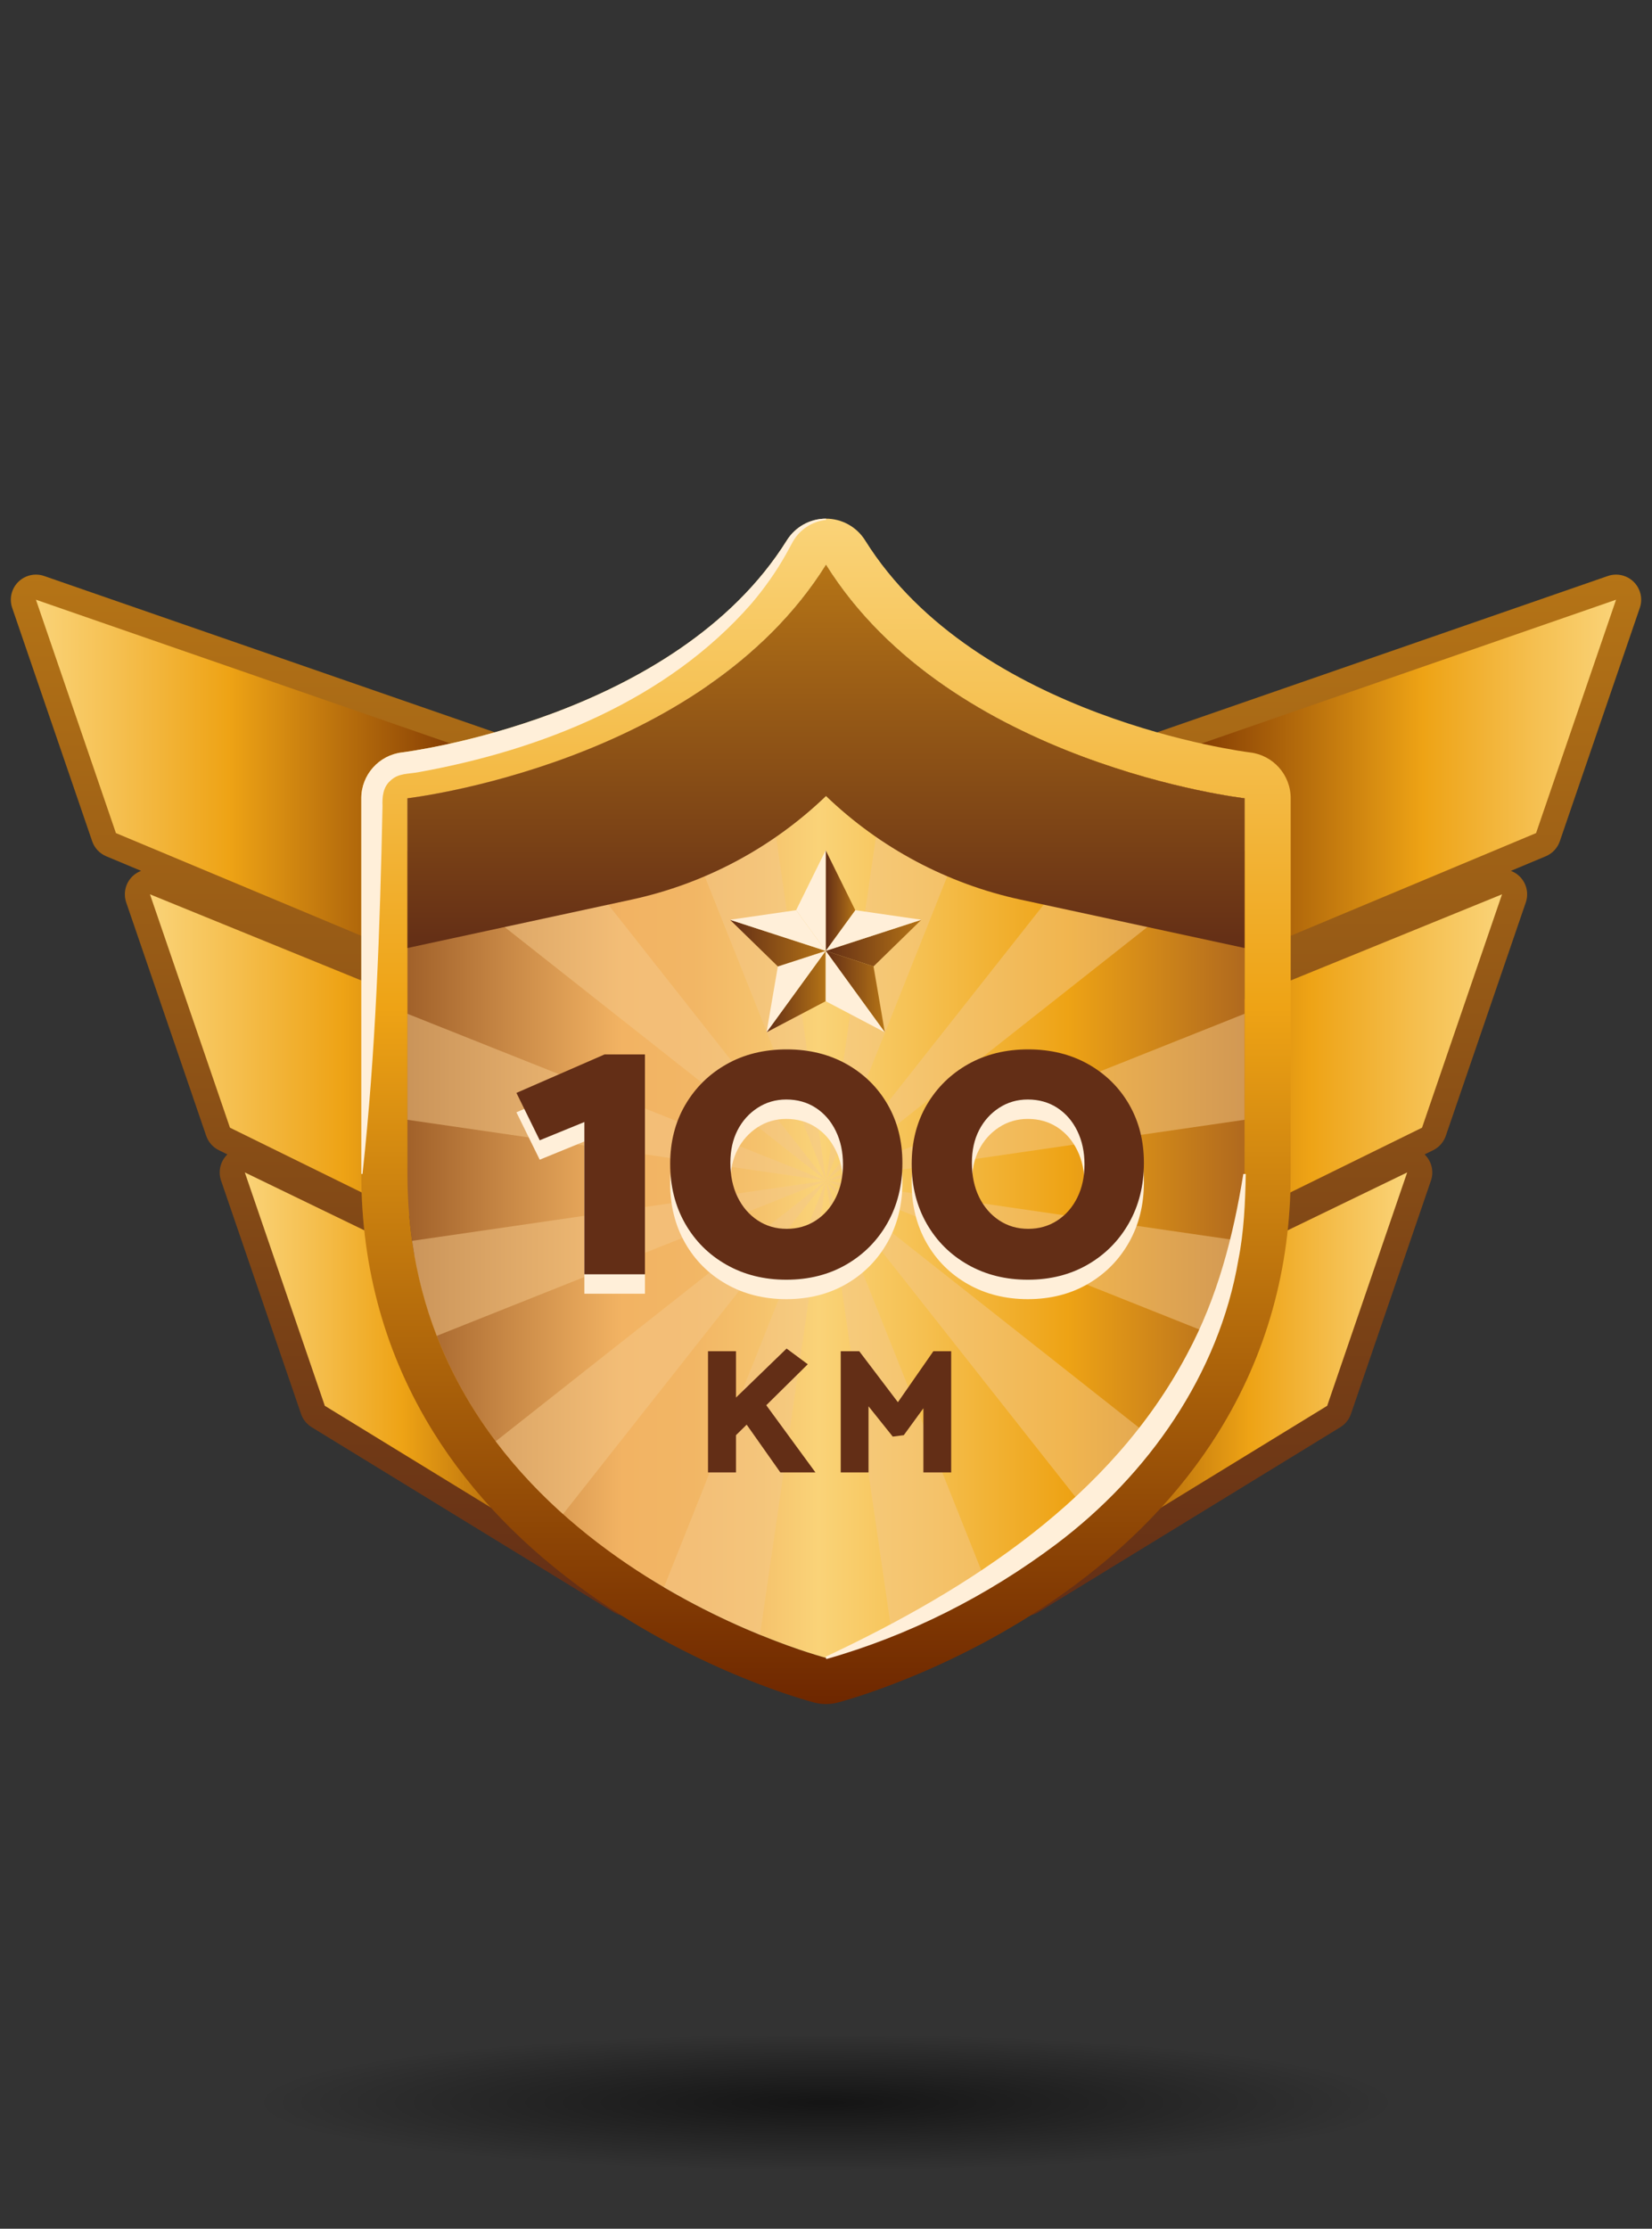
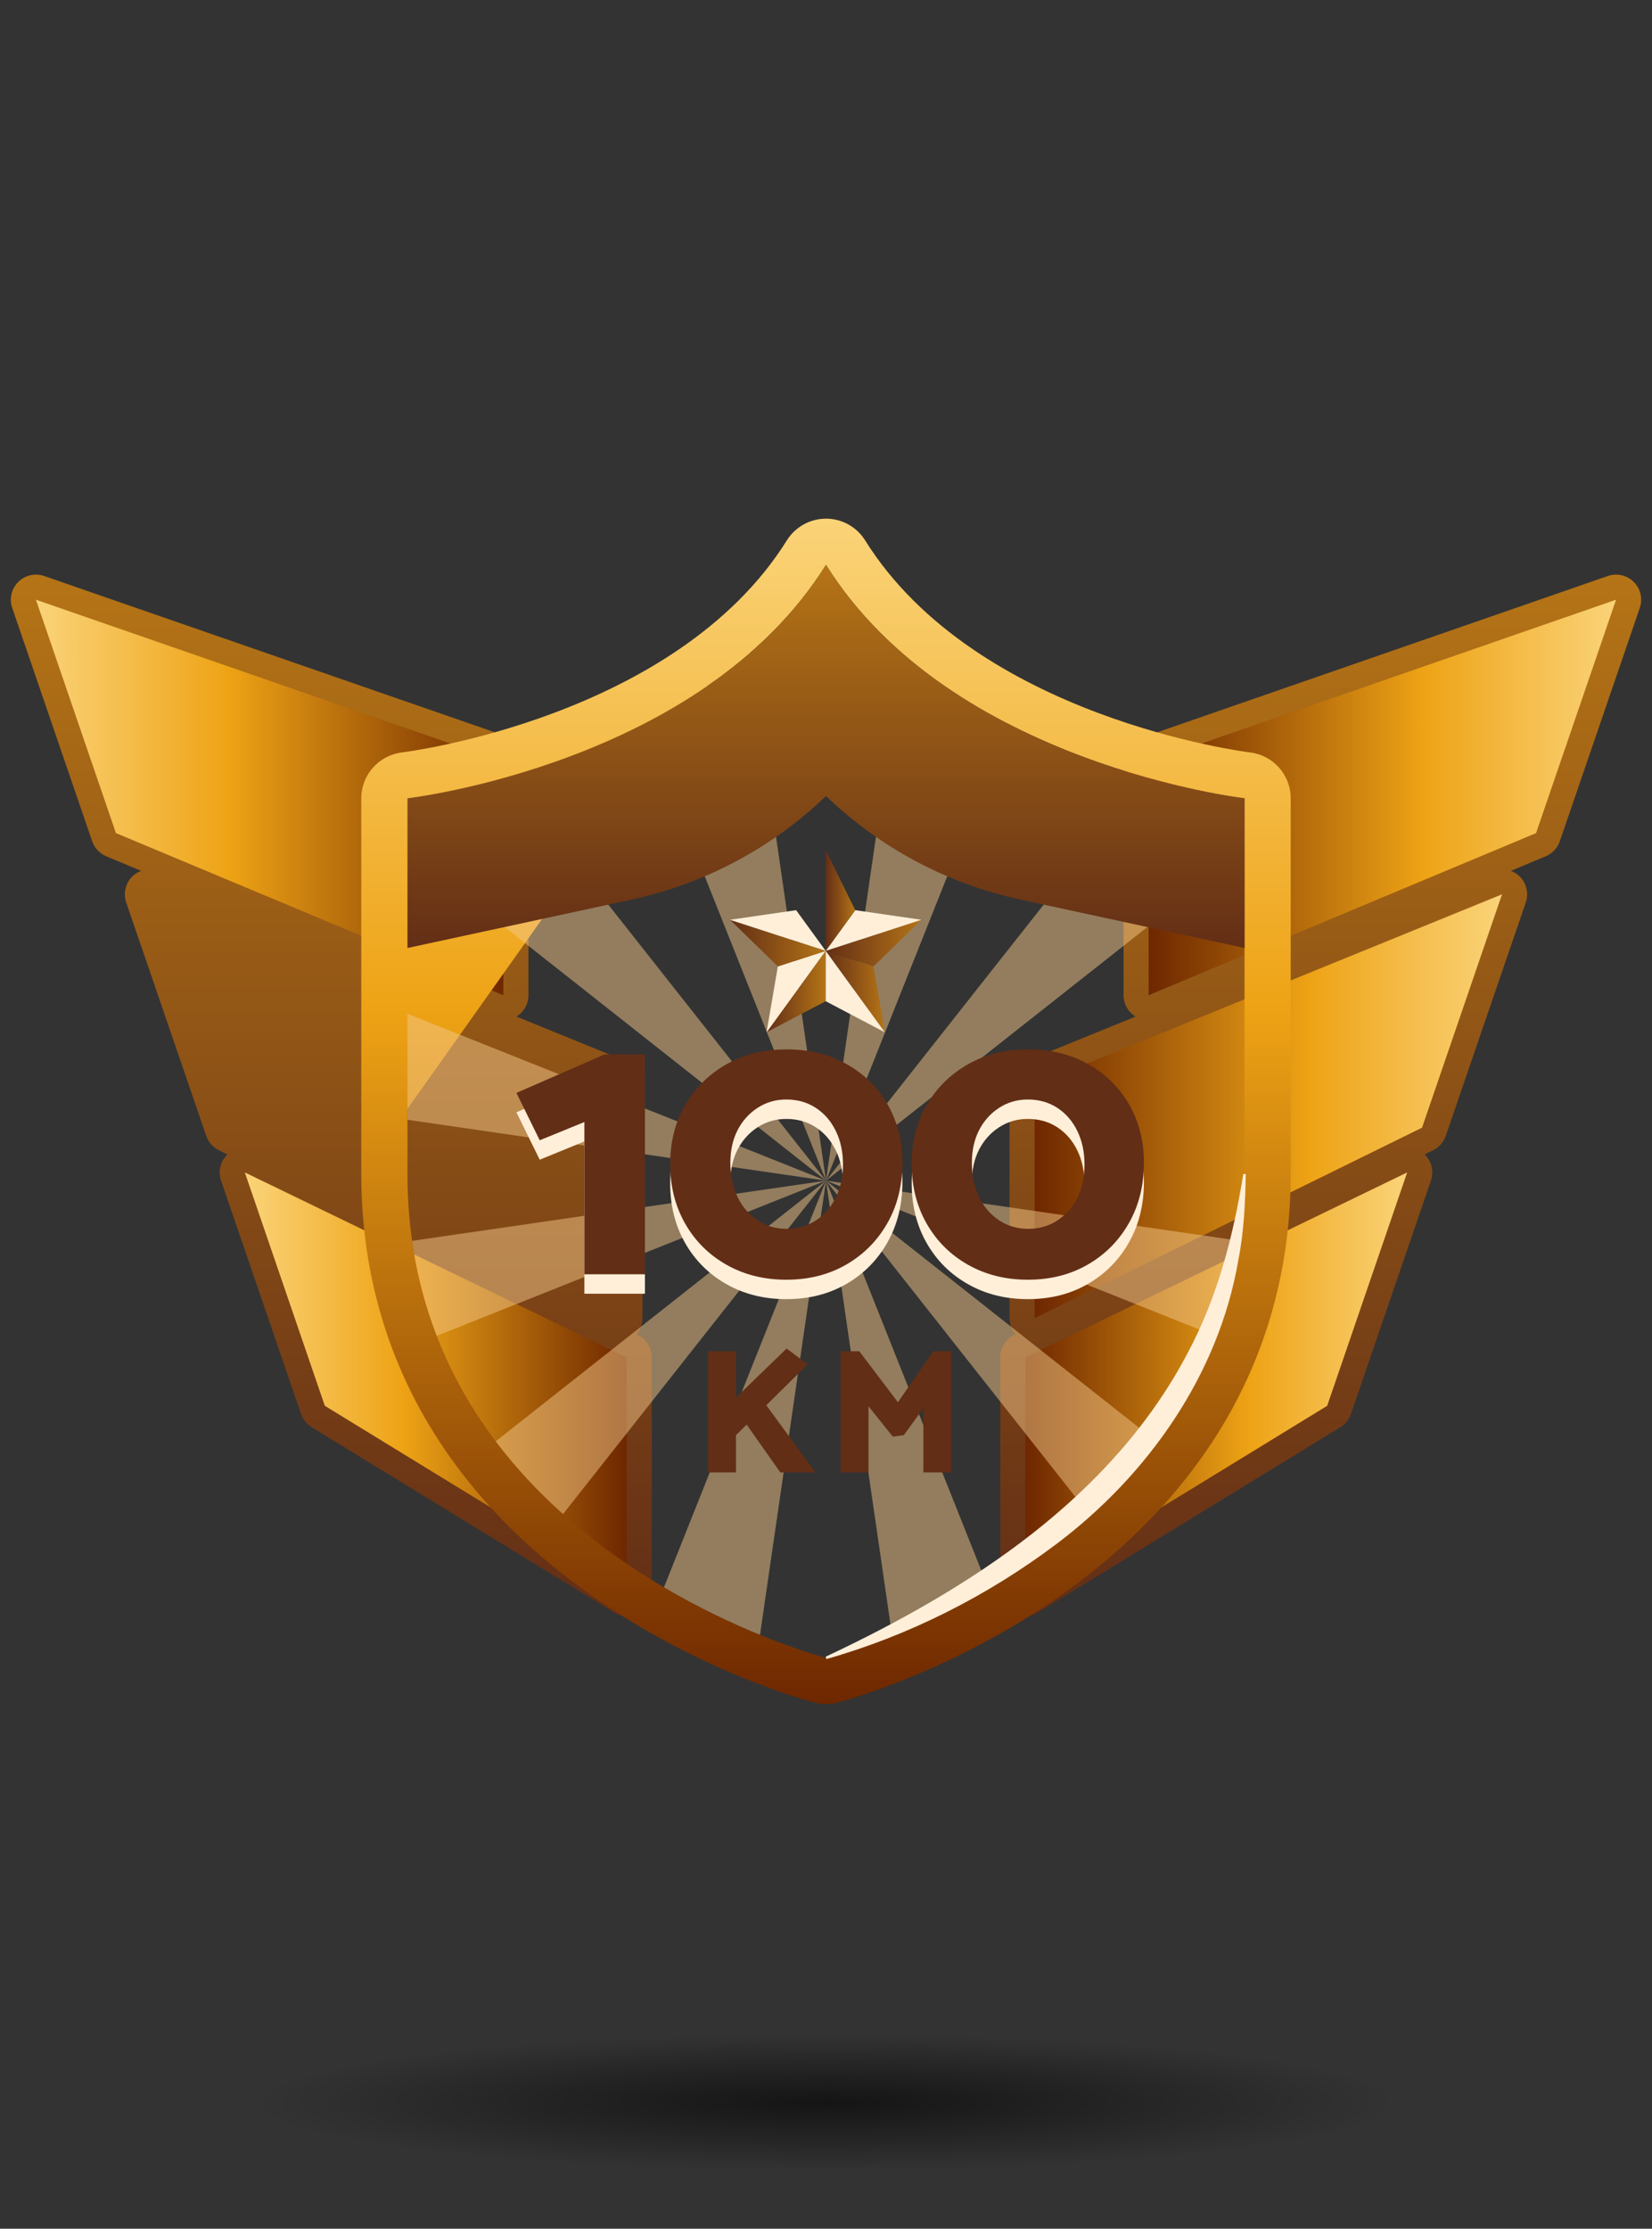
<svg xmlns="http://www.w3.org/2000/svg" xmlns:xlink="http://www.w3.org/1999/xlink" id="Calque_1" viewBox="0 0 200.2 270">
  <rect x="0" y="0" width="200.2" height="270" fill="#333333" stroke="none" />
  <defs>
    <radialGradient id="Dégradé_sans_nom" cx="100.1" cy="-1733.753" fx="100.1" fy="-1733.753" r="69.227" gradientTransform="translate(0 46.649) scale(1 -.12)" gradientUnits="userSpaceOnUse">
      <stop offset="0" stop-color="#000" />
      <stop offset="1" stop-color="#000" stop-opacity="0" />
    </radialGradient>
    <linearGradient id="Dégradé_sans_nom_2342" x1="40.147" y1="195.752" x2="40.147" y2="69.611" gradientUnits="userSpaceOnUse">
      <stop offset="0" stop-color="#632e16" />
      <stop offset="1" stop-color="#b57416" />
    </linearGradient>
    <linearGradient id="Dégradé_sans_nom_2342-2" x1="160.053" x2="160.053" xlink:href="#Dégradé_sans_nom_2342" />
    <linearGradient id="Dégradé_sans_nom_393" x1="4.356" y1="96.609" x2="60.998" y2="96.609" gradientUnits="userSpaceOnUse">
      <stop offset="0" stop-color="#fad378" />
      <stop offset=".178" stop-color="#f5bf4f" />
      <stop offset=".413" stop-color="#eea315" />
      <stop offset="1" stop-color="#6e2700" />
    </linearGradient>
    <linearGradient id="Dégradé_sans_nom_393-2" x1="18.175" y1="134.016" x2="74.817" y2="134.016" xlink:href="#Dégradé_sans_nom_393" />
    <linearGradient id="Dégradé_sans_nom_393-3" x1="29.669" y1="167.371" x2="75.939" y2="167.371" xlink:href="#Dégradé_sans_nom_393" />
    <linearGradient id="Dégradé_sans_nom_393-4" x1="4526.806" y1="96.609" x2="4583.448" y2="96.609" gradientTransform="translate(4722.65) rotate(-180) scale(1 -1)" xlink:href="#Dégradé_sans_nom_393" />
    <linearGradient id="Dégradé_sans_nom_393-5" x1="4540.626" y1="134.016" x2="4597.268" y2="134.016" gradientTransform="translate(4722.65) rotate(-180) scale(1 -1)" xlink:href="#Dégradé_sans_nom_393" />
    <linearGradient id="Dégradé_sans_nom_393-6" x1="4552.12" y1="167.371" x2="4598.389" y2="167.371" gradientTransform="translate(4722.65) rotate(-180) scale(1 -1)" xlink:href="#Dégradé_sans_nom_393" />
    <linearGradient id="Dégradé_sans_nom_1348" x1="100.1" y1="206.437" x2="100.1" y2="62.834" gradientUnits="userSpaceOnUse">
      <stop offset="0" stop-color="#6e2700" />
      <stop offset=".587" stop-color="#eea315" />
      <stop offset=".822" stop-color="#f5bf4f" />
      <stop offset="1" stop-color="#fad378" />
    </linearGradient>
    <linearGradient id="_ÅÂÁ_Ï_ÌÌ_È_ËÂÌÚ_6984" x1="49.378" y1="134.635" x2="150.821" y2="134.635" gradientUnits="userSpaceOnUse">
      <stop offset="0" stop-color="#a1612a" />
      <stop offset=".125" stop-color="#ca8a47" />
      <stop offset=".256" stop-color="#f2b363" />
      <stop offset=".341" stop-color="#f2b665" />
      <stop offset=".42" stop-color="#f5c26c" />
      <stop offset=".491" stop-color="#fad378" />
      <stop offset=".619" stop-color="#f5bf4f" />
      <stop offset=".788" stop-color="#eea315" />
      <stop offset="1" stop-color="#b0691e" />
    </linearGradient>
    <linearGradient id="Dégradé_sans_nom_2342-3" x1="100.1" y1="114.846" x2="100.1" y2="68.429" xlink:href="#Dégradé_sans_nom_2342" />
    <linearGradient id="Dégradé_sans_nom_2342-4" x1="100.063" y1="114.251" x2="111.658" y2="114.251" xlink:href="#Dégradé_sans_nom_2342" />
    <linearGradient id="Dégradé_sans_nom_2342-5" x1="100.063" y1="120.125" x2="107.229" y2="120.125" xlink:href="#Dégradé_sans_nom_2342" />
    <linearGradient id="Dégradé_sans_nom_2342-6" x1="92.896" y1="120.125" x2="100.063" y2="120.125" xlink:href="#Dégradé_sans_nom_2342" />
    <linearGradient id="Dégradé_sans_nom_2342-7" x1="100.063" y1="109.097" x2="103.646" y2="109.097" xlink:href="#Dégradé_sans_nom_2342" />
    <linearGradient id="Dégradé_sans_nom_2342-8" x1="88.468" y1="114.251" x2="100.063" y2="114.251" xlink:href="#Dégradé_sans_nom_2342" />
  </defs>
  <ellipse cx="100.1" cy="255.9" rx="97.3" ry="10.7" style="fill:url(#Dégradé_sans_nom); isolation:isolate; opacity:.6;" />
  <g>
    <g>
      <g>
        <path d="M77.265,161.7l-.121-.059c.453-.54,.716-1.226,.716-1.951v-28.271c0-1.237-.749-2.351-1.894-2.818l-13.377-5.45c.031-.019,.065-.033,.096-.054,.847-.564,1.357-1.515,1.357-2.533v-28.271c0-1.296-.821-2.45-2.046-2.874L5.352,69.779c-.326-.114-.663-.168-.996-.168-.792,0-1.568,.31-2.148,.887-.824,.822-1.108,2.041-.73,3.142l9.692,28.271c.282,.822,.902,1.485,1.704,1.82l4.226,1.768c-.37,.14-.716,.349-1.015,.631-.868,.819-1.175,2.07-.789,3.198l9.693,28.271c.261,.761,.813,1.388,1.535,1.743l1.033,.508c-.845,.817-1.152,2.049-.768,3.169l9.693,28.271c.229,.669,.685,1.238,1.289,1.607l36.577,22.406c.487,.298,1.038,.448,1.589,.448,.512,0,1.024-.129,1.487-.388,.961-.538,1.556-1.553,1.556-2.654v-28.271c0-1.166-.667-2.23-1.717-2.738Z" style="fill:url(#Dégradé_sans_nom_2342);" />
        <path d="M197.992,70.498c-.58-.578-1.356-.887-2.148-.887-.333,0-.67,.055-.996,.168l-56.642,19.641c-1.225,.424-2.046,1.578-2.046,2.874v28.271c0,1.018,.509,1.969,1.357,2.533,.031,.02,.064,.035,.096,.054l-13.377,5.45c-1.146,.467-1.894,1.581-1.894,2.818v28.271c0,.725,.263,1.411,.716,1.951l-.121,.059c-1.05,.508-1.717,1.572-1.717,2.738v28.271c0,1.101,.595,2.116,1.556,2.654,.462,.259,.975,.388,1.487,.388,.551,0,1.102-.15,1.589-.448l36.577-22.406c.604-.37,1.06-.938,1.289-1.607l9.693-28.271c.384-1.12,.077-2.352-.768-3.169l1.033-.508c.722-.355,1.275-.982,1.535-1.743l9.693-28.271c.387-1.128,.079-2.379-.789-3.198-.298-.282-.645-.492-1.015-.632l4.226-1.768c.802-.335,1.422-.998,1.704-1.82l9.693-28.271c.377-1.101,.094-2.32-.73-3.142Z" style="fill:url(#Dégradé_sans_nom_2342-2);" />
      </g>
      <g>
        <polygon points="60.998 120.565 14.049 100.924 4.356 72.653 60.998 92.294 60.998 120.565" style="fill:url(#Dégradé_sans_nom_393);" />
-         <polygon points="74.817 159.69 27.868 136.612 18.175 108.341 74.817 131.42 74.817 159.69" style="fill:url(#Dégradé_sans_nom_393-2);" />
        <polygon points="75.939 192.709 39.362 170.304 29.669 142.033 75.939 164.438 75.939 192.709" style="fill:url(#Dégradé_sans_nom_393-3);" />
      </g>
      <g>
        <polygon points="139.202 120.565 186.151 100.924 195.844 72.653 139.202 92.294 139.202 120.565" style="fill:url(#Dégradé_sans_nom_393-4);" />
        <polygon points="125.383 159.69 172.332 136.612 182.025 108.341 125.383 131.42 125.383 159.69" style="fill:url(#Dégradé_sans_nom_393-5);" />
        <polygon points="124.261 192.709 160.838 170.304 170.531 142.033 124.261 164.438 124.261 192.709" style="fill:url(#Dégradé_sans_nom_393-6);" />
      </g>
    </g>
    <g>
      <path d="M100.1,68.429c15.105,24.17,50.721,28.278,50.721,28.278v45.513c0,45.513-50.721,58.622-50.721,58.622,0,0-50.721-13.108-50.721-58.622v-45.513s35.616-4.108,50.721-28.278m0-5.595c-1.929,0-3.722,.994-4.745,2.63-13.464,21.544-46.295,25.647-46.625,25.686-2.817,.332-4.947,2.721-4.947,5.557v45.513c0,11.444,2.951,21.981,8.772,31.32,4.603,7.385,10.98,13.988,18.953,19.627,13.364,9.45,26.633,12.948,27.191,13.092,.459,.119,.93,.178,1.4,.178s.941-.059,1.4-.178c.558-.144,13.827-3.642,27.191-13.092,7.974-5.638,14.35-12.241,18.953-19.627,5.821-9.339,8.772-19.876,8.772-31.32v-45.513c0-2.842-2.131-5.233-4.954-5.558-.323-.038-33.154-4.142-46.618-25.686-1.022-1.636-2.815-2.63-4.745-2.63h0Zm0,0c-1.929,0-3.722,.994-4.745,2.63-13.464,21.544-46.295,25.647-46.625,25.686-2.817,.332-4.947,2.721-4.947,5.557v45.513" style="fill:url(#Dégradé_sans_nom_1348);" />
      <g>
-         <path d="M100.1,68.429c-15.105,24.17-50.721,28.278-50.721,28.278v45.513c0,45.513,50.721,58.622,50.721,58.622,0,0,50.721-13.108,50.721-58.622v-45.513s-35.616-4.108-50.721-28.278Z" style="fill:url(#_ÅÂÁ_Ï_ÌÌ_È_ËÂÌÚ_6984);" />
        <g style="opacity:.5;">
          <path d="M92.102,198.052l7.998-55.023-19.634,49.264c4.283,2.522,8.336,4.409,11.635,5.759Z" style="fill:#f4c889;" />
          <path d="M68.232,183.423l31.868-40.394-40.027,31.578c2.488,3.299,5.263,6.225,8.159,8.816Z" style="fill:#f4c889;" />
          <path d="M119.734,192.293l-19.634-49.264,7.998,55.023c3.299-1.349,7.352-3.236,11.635-5.759Z" style="fill:#f4c889;" />
          <path d="M140.127,174.607l-40.027-31.578,31.868,40.394c2.896-2.591,5.671-5.517,8.159-8.816Z" style="fill:#f4c889;" />
          <path d="M52.932,161.828l47.168-18.798-50.159,7.291c.588,4.14,1.621,7.967,2.991,11.507Z" style="fill:#f4c889;" />
          <path d="M150.259,150.32l-50.159-7.291,47.168,18.798c1.369-3.54,2.403-7.367,2.991-11.507Z" style="fill:#f4c889;" />
-           <path d="M100.1,143.029l50.721-7.373v-12.841l-50.721,20.214Z" style="fill:#f4c889;" />
          <path d="M49.378,135.656l50.721,7.373-50.721-20.214v12.841Z" style="fill:#f4c889;" />
          <path d="M109.384,79.161l-9.284,63.868,22.06-55.353c-4.396-2.262-8.792-5.06-12.776-8.515Z" style="fill:#f4c889;" />
          <path d="M150.821,96.707s-5.04-.582-12.131-2.593l-38.591,48.915,50.721-40.015v-6.307Z" style="fill:#f4c889;" />
          <path d="M49.378,96.707v6.307l50.721,40.015-38.591-48.915c-7.091,2.012-12.131,2.593-12.131,2.593Z" style="fill:#f4c889;" />
          <path d="M78.04,87.676l22.06,55.353-9.284-63.868c-3.984,3.456-8.38,6.253-12.776,8.515Z" style="fill:#f4c889;" />
        </g>
        <g>
          <path d="M70.819,156.725v-18.446l-5.412,2.212-2.823-5.741,10.682-4.659h4.893v26.634h-7.34Z" style="fill:#ffefd9;" />
          <path d="M83.054,136.185c1.223-2.086,2.894-3.725,5.011-4.917,2.118-1.192,4.541-1.788,7.27-1.788s5.152,.596,7.27,1.788c2.118,1.193,3.772,2.823,4.965,4.894,1.192,2.07,1.788,4.423,1.788,7.058,0,2.729-.604,5.161-1.812,7.293-1.208,2.134-2.87,3.811-4.988,5.035-2.117,1.224-4.54,1.836-7.27,1.836-2.698,0-5.114-.604-7.247-1.812-2.134-1.207-3.804-2.871-5.012-4.988-1.208-2.118-1.812-4.525-1.812-7.223,0-2.697,.612-5.089,1.836-7.176Zm6.328,11.176c.581,1.193,1.388,2.134,2.424,2.824,1.035,.69,2.211,1.035,3.529,1.035,1.317,0,2.494-.337,3.529-1.012,1.035-.674,1.843-1.6,2.423-2.776,.58-1.176,.871-2.517,.871-4.023s-.291-2.855-.871-4.047c-.581-1.191-1.388-2.124-2.423-2.799-1.035-.674-2.228-1.012-3.576-1.012-1.287,0-2.447,.338-3.482,1.012-1.036,.675-1.843,1.576-2.424,2.705s-.871,2.447-.871,3.953c0,1.569,.29,2.949,.871,4.141Z" style="fill:#ffefd9;" />
          <path d="M112.322,136.185c1.223-2.086,2.894-3.725,5.011-4.917,2.118-1.192,4.541-1.788,7.27-1.788s5.152,.596,7.27,1.788c2.118,1.193,3.772,2.823,4.965,4.894,1.192,2.07,1.788,4.423,1.788,7.058,0,2.729-.604,5.161-1.812,7.293-1.208,2.134-2.87,3.811-4.988,5.035-2.117,1.224-4.54,1.836-7.27,1.836-2.698,0-5.114-.604-7.247-1.812-2.134-1.207-3.804-2.871-5.012-4.988-1.208-2.118-1.812-4.525-1.812-7.223,0-2.697,.612-5.089,1.836-7.176Zm6.328,11.176c.581,1.193,1.388,2.134,2.424,2.824,1.035,.69,2.211,1.035,3.529,1.035,1.317,0,2.494-.337,3.529-1.012,1.035-.674,1.843-1.6,2.423-2.776,.58-1.176,.871-2.517,.871-4.023s-.291-2.855-.871-4.047c-.581-1.191-1.388-2.124-2.423-2.799-1.035-.674-2.228-1.012-3.576-1.012-1.287,0-2.447,.338-3.482,1.012-1.036,.675-1.843,1.576-2.424,2.705s-.871,2.447-.871,3.953c0,1.569,.29,2.949,.871,4.141Z" style="fill:#ffefd9;" />
        </g>
        <g>
          <path d="M70.819,154.372v-18.446l-5.412,2.212-2.823-5.741,10.682-4.659h4.893v26.634h-7.34Z" style="fill:#632e16;" />
          <path d="M83.054,133.832c1.223-2.086,2.894-3.725,5.011-4.917,2.118-1.192,4.541-1.788,7.27-1.788s5.152,.596,7.27,1.788c2.118,1.193,3.772,2.823,4.965,4.894,1.192,2.07,1.788,4.423,1.788,7.058,0,2.729-.604,5.161-1.812,7.293-1.208,2.134-2.87,3.811-4.988,5.035-2.117,1.224-4.54,1.836-7.27,1.836-2.698,0-5.114-.604-7.247-1.812-2.134-1.207-3.804-2.871-5.012-4.988-1.208-2.118-1.812-4.525-1.812-7.223,0-2.697,.612-5.089,1.836-7.176Zm6.328,11.176c.581,1.193,1.388,2.134,2.424,2.824,1.035,.69,2.211,1.035,3.529,1.035,1.317,0,2.494-.337,3.529-1.012,1.035-.674,1.843-1.6,2.423-2.776,.58-1.176,.871-2.517,.871-4.023s-.291-2.855-.871-4.047c-.581-1.191-1.388-2.124-2.423-2.799-1.035-.674-2.228-1.012-3.576-1.012-1.287,0-2.447,.338-3.482,1.012-1.036,.675-1.843,1.576-2.424,2.705s-.871,2.447-.871,3.953c0,1.569,.29,2.949,.871,4.141Z" style="fill:#632e16;" />
          <path d="M112.322,133.832c1.223-2.086,2.894-3.725,5.011-4.917,2.118-1.192,4.541-1.788,7.27-1.788s5.152,.596,7.27,1.788c2.118,1.193,3.772,2.823,4.965,4.894,1.192,2.07,1.788,4.423,1.788,7.058,0,2.729-.604,5.161-1.812,7.293-1.208,2.134-2.87,3.811-4.988,5.035-2.117,1.224-4.54,1.836-7.27,1.836-2.698,0-5.114-.604-7.247-1.812-2.134-1.207-3.804-2.871-5.012-4.988-1.208-2.118-1.812-4.525-1.812-7.223,0-2.697,.612-5.089,1.836-7.176Zm6.328,11.176c.581,1.193,1.388,2.134,2.424,2.824,1.035,.69,2.211,1.035,3.529,1.035,1.317,0,2.494-.337,3.529-1.012,1.035-.674,1.843-1.6,2.423-2.776,.58-1.176,.871-2.517,.871-4.023s-.291-2.855-.871-4.047c-.581-1.191-1.388-2.124-2.423-2.799-1.035-.674-2.228-1.012-3.576-1.012-1.287,0-2.447,.338-3.482,1.012-1.036,.675-1.843,1.576-2.424,2.705s-.871,2.447-.871,3.953c0,1.569,.29,2.949,.871,4.141Z" style="fill:#632e16;" />
        </g>
        <g>
          <path d="M94.566,178.375l-4.08-5.786-1.295,1.274v4.512h-3.39v-14.681h3.39v5.613l6.132-5.937,2.569,1.9-5.03,4.966,5.959,8.139h-4.253Z" style="fill:#632e16;" />
          <path d="M108.189,174.035l-2.936-3.67v8.01h-3.368v-14.681h2.245l4.685,6.175,4.296-6.175h2.159v14.681h-3.368v-7.772l-2.375,3.26-1.339,.173Z" style="fill:#632e16;" />
        </g>
        <path d="M150.821,96.707s-35.616-4.108-50.721-28.278c-15.105,24.17-50.721,28.278-50.721,28.278v18.139l27.14-5.86c8.873-1.916,17.037-6.262,23.582-12.552,6.544,6.29,14.709,10.636,23.582,12.552l27.14,5.86v-18.139Z" style="fill:url(#Dégradé_sans_nom_2342-3);" />
      </g>
-       <path d="M46.356,97.648c-.045-1.095,.059-2.276,.928-3.047,.997-.974,2.194-.811,3.487-1.067,14.925-2.686,30.079-8.744,40.256-20.369,1.594-1.868,3.018-3.879,4.214-6.003l.854-1.561c.826-1.438,2.292-2.429,4.005-2.619v-.149h0c-1.929,0-3.722,.994-4.745,2.63-13.464,21.544-46.295,25.647-46.625,25.686-2.817,.332-4.947,2.721-4.947,5.557v45.513h.149c1.612-14.846,2.111-29.682,2.424-44.572Z" style="fill:#ffefd9;" />
      <path d="M100.063,200.698c17.461-8.205,34.612-19.258,43.816-36.693,3.648-6.788,5.566-14.167,6.794-21.785,0,0,.298,0,.298,0-.069,3.477-.215,6.974-.897,10.4-2.357,13.863-10.936,26.059-22.053,34.431-8.348,6.275-17.829,11.082-27.883,13.935-0-0-.075-.288-.075-.288h0Z" style="fill:#ffefd9;" />
    </g>
    <g>
      <polygon points="100.063 115.193 105.86 117.077 111.658 111.426 100.063 115.193 100.063 115.193" style="fill:url(#Dégradé_sans_nom_2342-4);" />
      <polygon points="100.063 115.193 107.229 125.056 105.86 117.077 100.063 115.193" style="fill:url(#Dégradé_sans_nom_2342-5);" />
      <polygon points="100.063 115.193 111.658 111.426 103.646 110.261 100.063 115.193 100.063 115.193" style="fill:#ffefd9;" />
      <polygon points="92.896 125.056 100.063 121.289 100.063 115.193 92.896 125.056" style="fill:url(#Dégradé_sans_nom_2342-6);" />
      <polygon points="100.063 115.193 94.265 117.077 92.896 125.056 100.063 115.193 100.063 115.193" style="fill:#ffefd9;" />
      <polygon points="100.063 115.193 100.063 115.193 100.063 121.289 107.229 125.056 100.063 115.193 100.063 115.193" style="fill:#ffefd9;" />
      <polygon points="100.063 115.193 103.646 110.261 100.063 103.001 100.063 115.193 100.063 115.193" style="fill:url(#Dégradé_sans_nom_2342-7);" />
      <polygon points="88.468 111.426 94.265 117.077 100.063 115.193 88.468 111.426" style="fill:url(#Dégradé_sans_nom_2342-8);" />
-       <polygon points="100.063 103.001 96.48 110.261 100.063 115.193 100.063 103.001" style="fill:#ffefd9;" />
      <polygon points="100.063 115.193 96.48 110.261 88.468 111.426 100.063 115.193 100.063 115.193" style="fill:#ffefd9;" />
    </g>
  </g>
</svg>